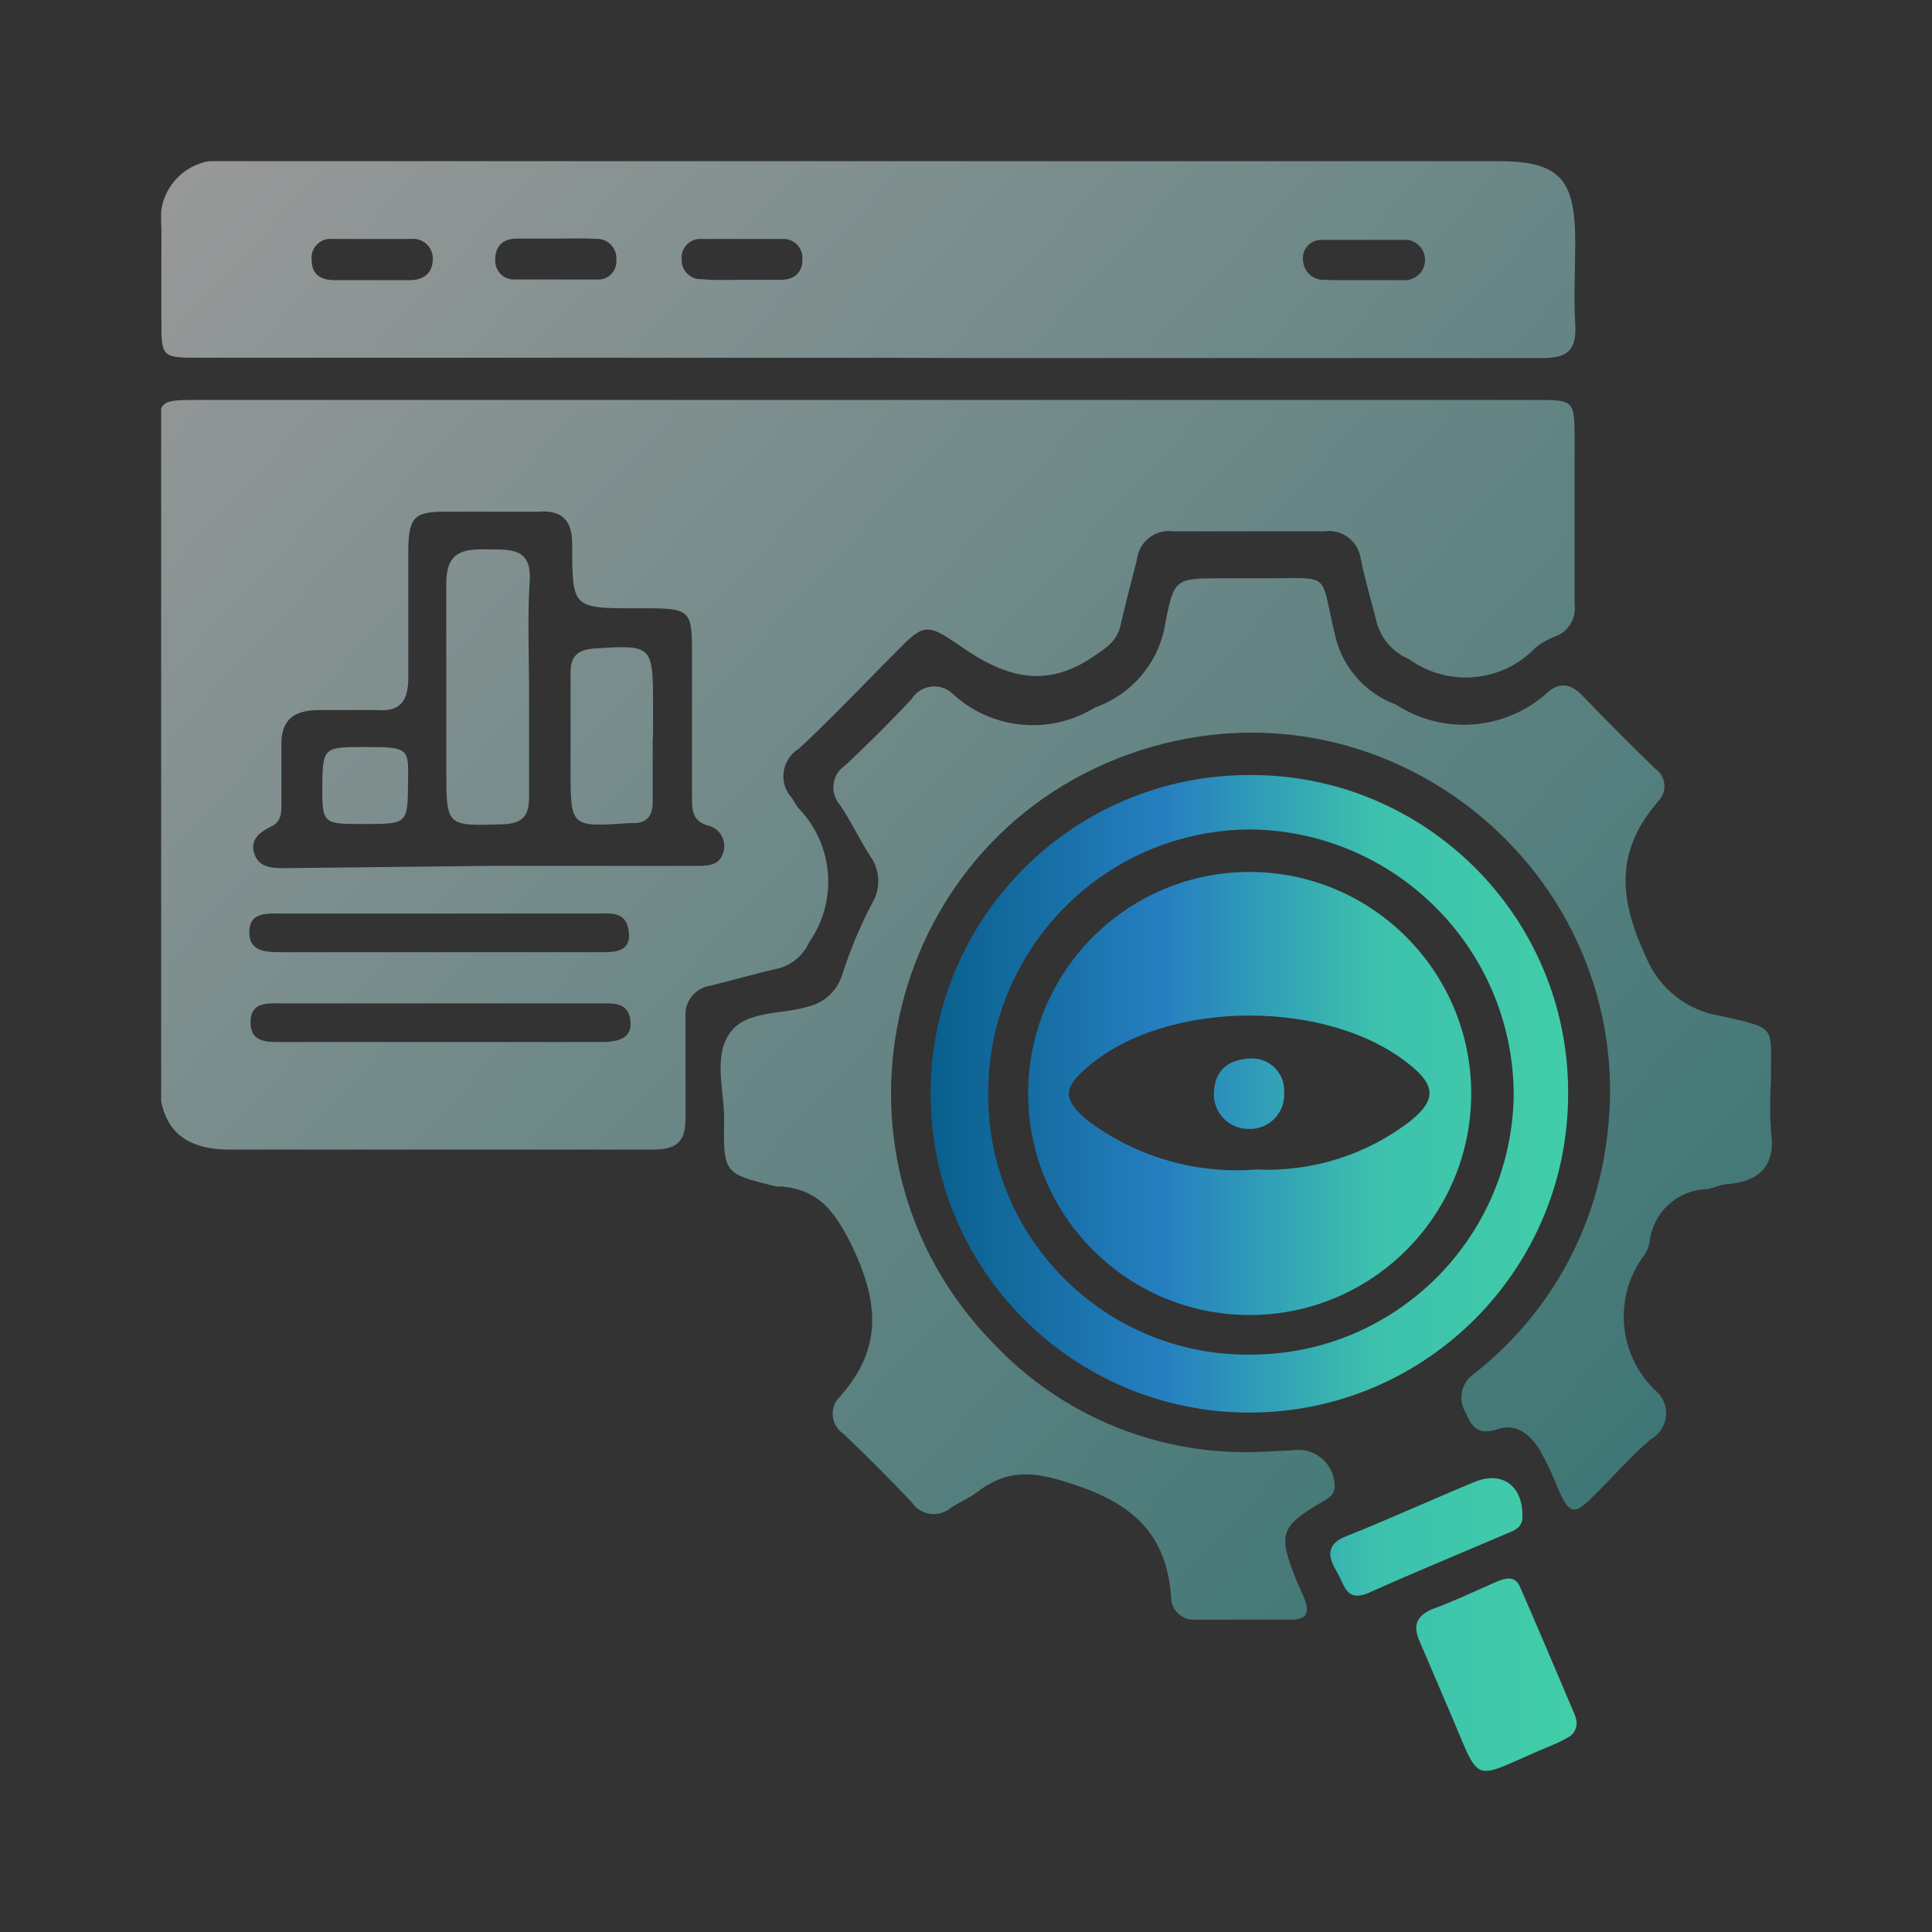
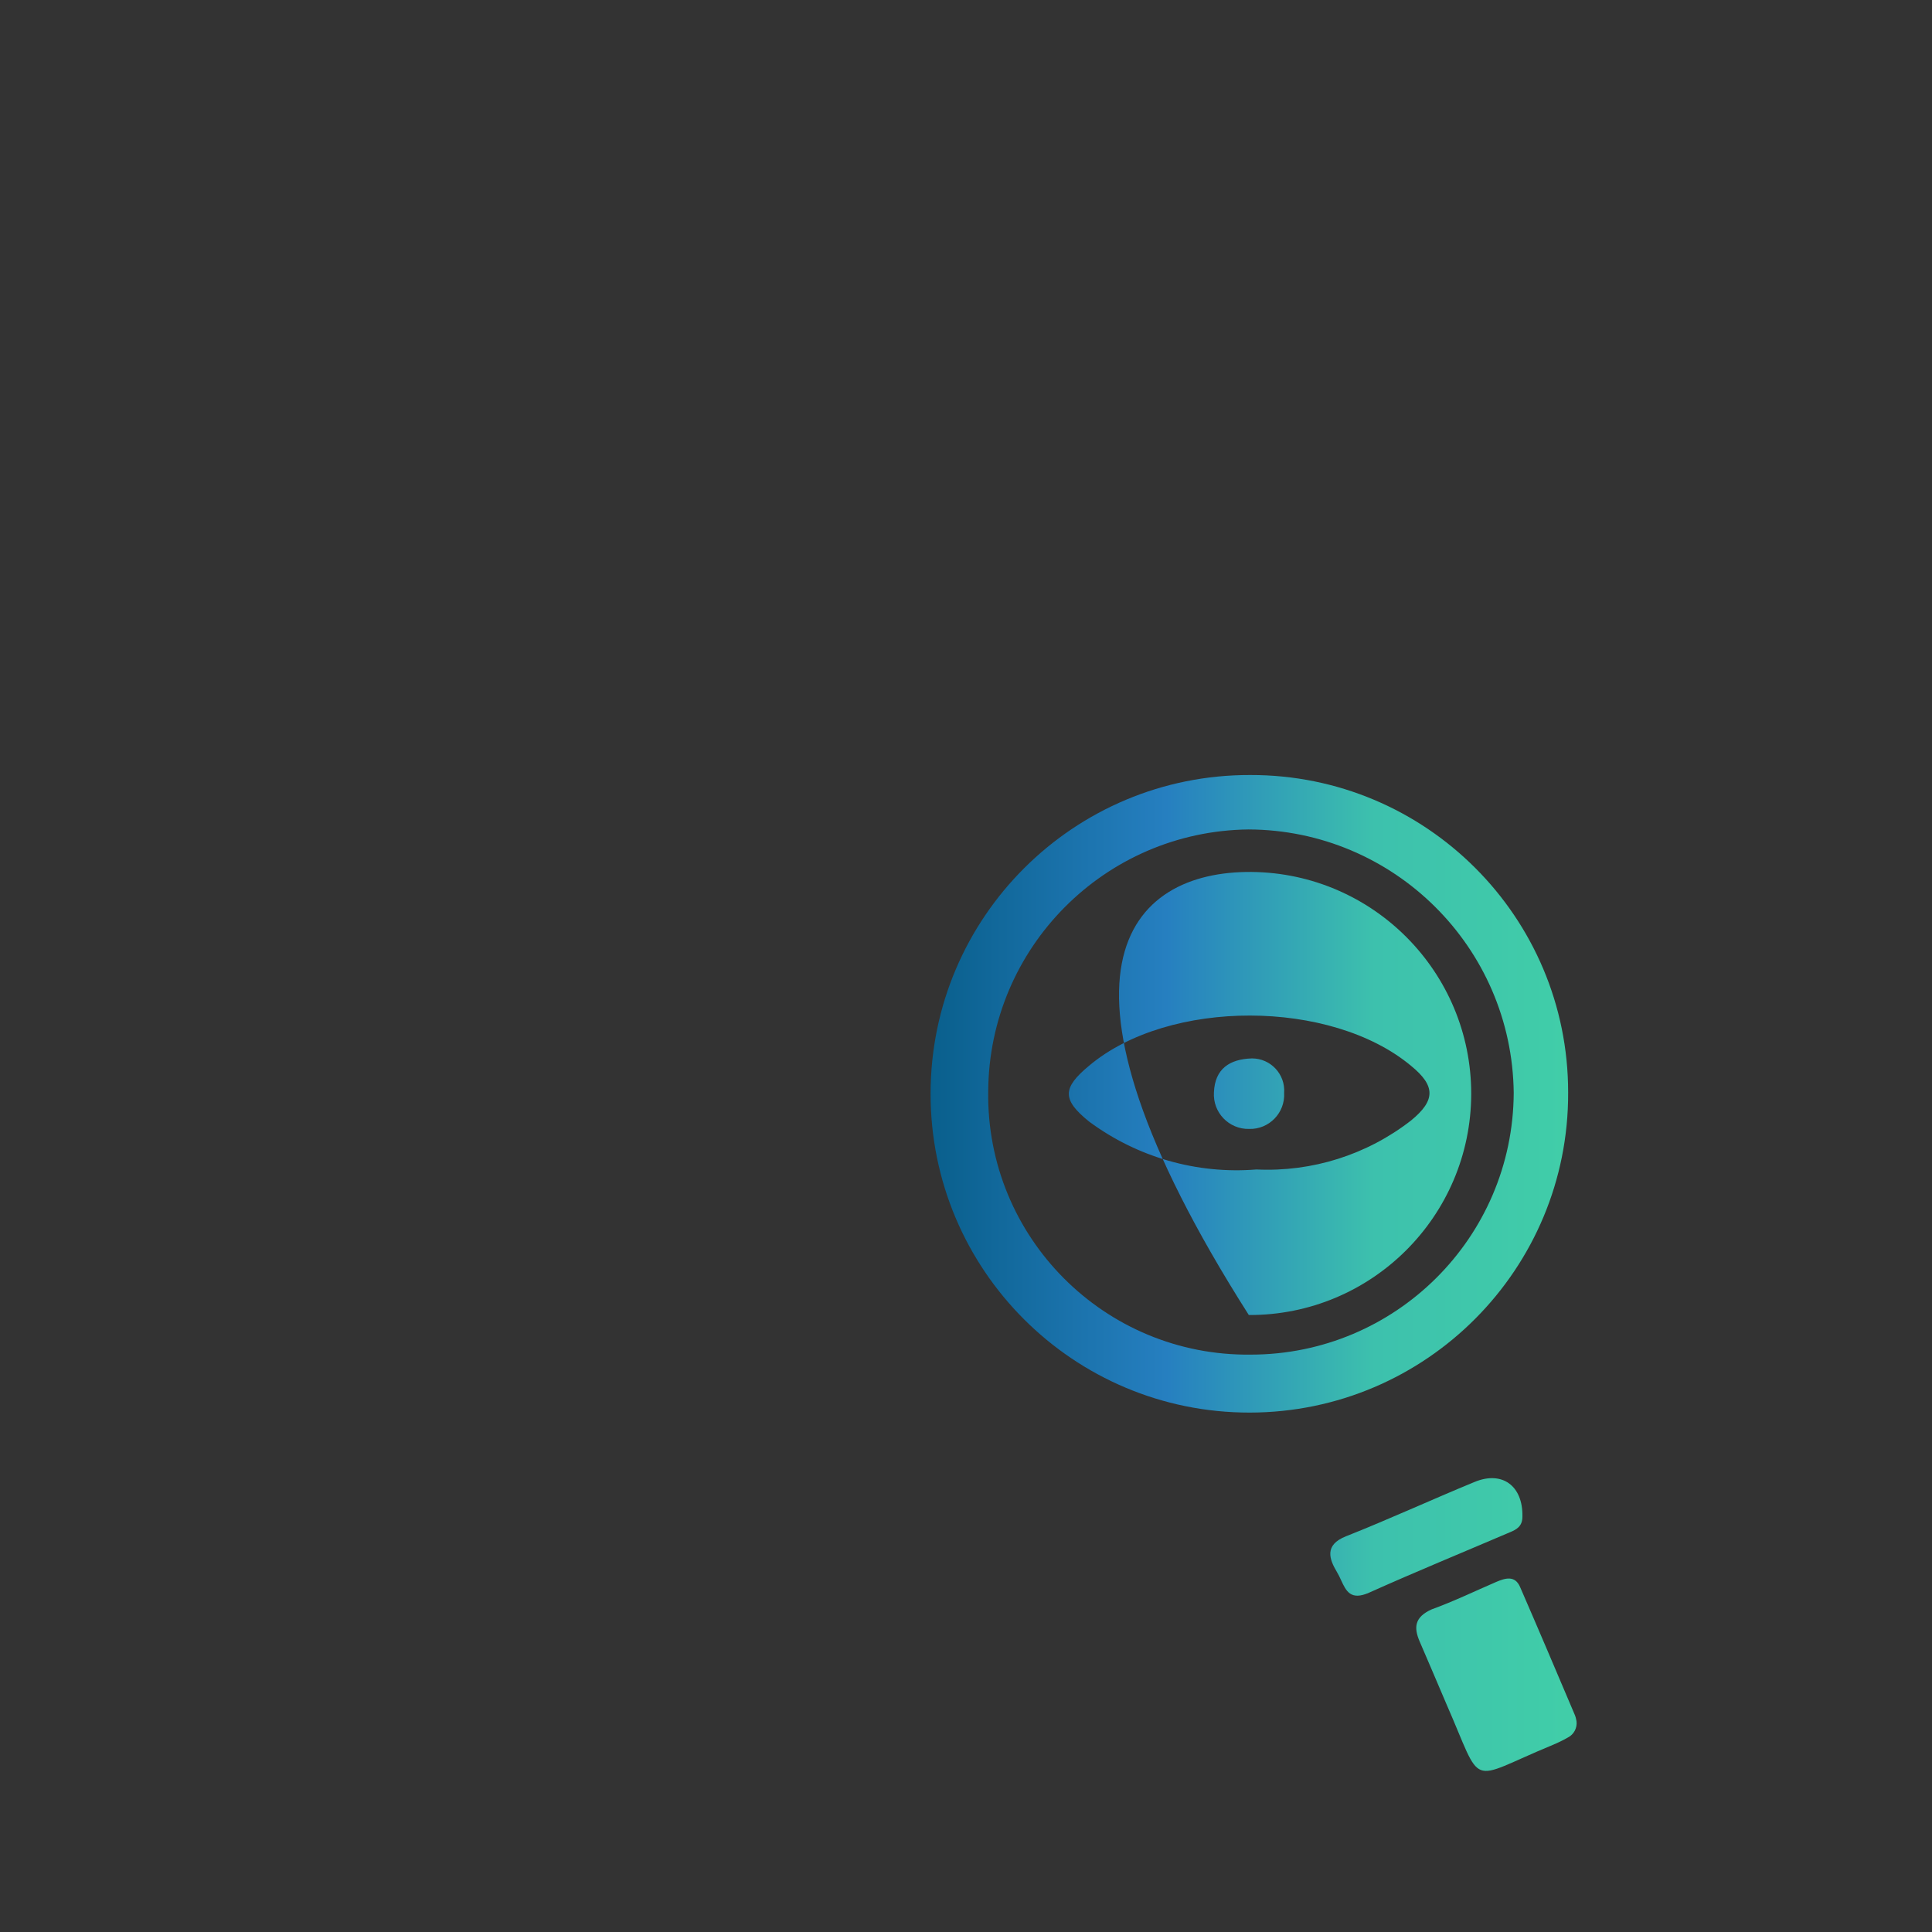
<svg xmlns="http://www.w3.org/2000/svg" fill="none" version="1.1" width="60" height="60" viewBox="0 0 60 60">
  <rect x="0" y="0" width="60" height="60" fill="#333333" stroke="none" />
  <defs>
    <clipPath id="master_svg0_822_24064">
      <rect x="5" y="5" width="50.09" height="50" rx="0" />
    </clipPath>
    <linearGradient x1="1" y1="1" x2="-0.089" y2="0.109" id="master_svg1_490_12037">
      <stop offset="0%" stop-color="#38B4B1" stop-opacity="1" />
      <stop offset="100%" stop-color="#FFFFFF" stop-opacity="1" />
    </linearGradient>
    <linearGradient x1="0" y1="0.5" x2="1" y2="0.5" id="master_svg2_400_05486">
      <stop offset="0%" stop-color="#095F8C" stop-opacity="1" />
      <stop offset="36.429%" stop-color="#267FC0" stop-opacity="1" />
      <stop offset="68.571%" stop-color="#3DC1AD" stop-opacity="1" />
      <stop offset="100%" stop-color="#41CEA8" stop-opacity="1" />
    </linearGradient>
  </defs>
  <g>
    <g clip-path="url(#master_svg0_822_24064)">
      <g>
        <g style="opacity:0.5;">
-           <path d="M6.22,11.11L26.94,11.11L30.85,11.12L47.85,11.12C48.65,11.13,48.97,10.91,48.92,10.07C48.886,9.51,48.898,8.941,48.909,8.372C48.914,8.088,48.92,7.803,48.92,7.52C48.92,5.52,48.43,5,46.43,5L7.07,5C5.869,4.82,4.835,5.849,5.01,7.05L5.01,9.88C5.01,11.11,5.01,11.11,6.22,11.11ZM16.04,7.41L17.27,7.41C17.387,7.41,17.505,7.408,17.622,7.407C17.914,7.403,18.204,7.399,18.49,7.42C18.866,7.386,19.179,7.704,19.14,8.08C19.166,8.426,18.875,8.712,18.53,8.68L15.99,8.68C15.646,8.698,15.361,8.414,15.38,8.07C15.37,7.64,15.63,7.41,16.04,7.41ZM12.74,8.7L10.38,8.7C9.98,8.7,9.68,8.53,9.68,8.09C9.626,7.712,9.94,7.384,10.32,7.42L12.77,7.42C13.146,7.382,13.467,7.692,13.44,8.07C13.43,8.49,13.14,8.7,12.74,8.7ZM24.25,8.69L23.02,8.69C22.917,8.69,22.815,8.691,22.712,8.693C22.405,8.696,22.097,8.7,21.79,8.67C21.444,8.688,21.158,8.406,21.17,8.06C21.134,7.713,21.411,7.412,21.76,7.42L24.3,7.42C24.65,7.402,24.938,7.69,24.92,8.04C24.93,8.47,24.66,8.69,24.25,8.69ZM43.67,8.7L42.36,8.7C42.257,8.7,42.154,8.701,42.052,8.701C41.745,8.703,41.44,8.705,41.14,8.69C40.799,8.713,40.501,8.46,40.47,8.12C40.408,7.775,40.669,7.457,41.02,7.45L43.73,7.45C44.045,7.502,44.271,7.783,44.256,8.102C44.241,8.421,43.989,8.678,43.67,8.7ZM6.11,12.421L47.66,12.421C48.89,12.421,48.9,12.421,48.9,13.651L48.9,18.771C48.958,19.206,48.704,19.624,48.29,19.771C48.068,19.852,47.862,19.97,47.68,20.121C46.643,21.198,44.971,21.347,43.76,20.471C43.274,20.268,42.907,19.856,42.76,19.351C42.6,18.701,42.4,18.051,42.26,17.351C42.183,16.8,41.67,16.418,41.12,16.501L36.45,16.501C35.893,16.418,35.377,16.811,35.31,17.371C35.14,18.061,34.95,18.741,34.8,19.421C34.68,19.941,34.33,20.131,33.91,20.421C32.41,21.421,31.15,20.991,29.82,20.061C28.745,19.315,28.681,19.38,27.764,20.307L27.75,20.321C26.82,21.261,25.81,22.321,24.81,23.251C24.266,23.581,24.164,24.328,24.6,24.791C24.657,24.895,24.721,24.995,24.79,25.091C25.89,26.219,26.033,27.97,25.13,29.261C24.954,29.658,24.609,29.955,24.19,30.071C23.47,30.231,22.77,30.441,22.06,30.611C21.576,30.683,21.236,31.125,21.29,31.611L21.29,34.701C21.29,35.401,21.08,35.701,20.29,35.701L7.15,35.701C5.59,35.701,4.93,34.971,4.93,33.391L4.93,13.611C4.93,12.441,4.93,12.421,6.11,12.421ZM15.18,26.891L21.62,26.891C21.98,26.891,22.36,26.891,22.47,26.441C22.57,26.074,22.334,25.699,21.96,25.631C21.488,25.482,21.49,25.12,21.491,24.778L21.491,24.778C21.491,24.728,21.491,24.679,21.49,24.631L21.49,20.141C21.49,18.991,21.38,18.901,20.21,18.891L19.77,18.891C17.77,18.891,17.77,18.891,17.77,16.891C17.77,16.121,17.42,15.831,16.69,15.891L13.86,15.891C12.92,15.891,12.69,16.011,12.68,17.051L12.68,21.051C12.68,21.821,12.39,22.111,11.68,22.051L9.92,22.051C9.1,22.051,8.71,22.371,8.74,23.191L8.74,24.961C8.74,25.211,8.74,25.501,8.47,25.641C8.462,25.645,8.454,25.649,8.445,25.654C8.173,25.794,7.745,26.016,7.89,26.491C8.034,26.962,8.475,26.962,8.847,26.961L8.89,26.961L15.18,26.891ZM16.43,21.42L16.43,24.77C16.43,25.37,16.2,25.58,15.6,25.6L15.542,25.602C14.71,25.626,14.29,25.638,14.077,25.434C13.86,25.225,13.86,24.79,13.86,23.91L13.86,18.11C13.86,17.11,14.41,17.05,15.14,17.06C15.182,17.061,15.225,17.061,15.267,17.062C15.943,17.067,16.516,17.072,16.45,18.06C16.4,18.803,16.411,19.621,16.421,20.429C16.425,20.763,16.43,21.096,16.43,21.42ZM39.11,45.09L40.16,45.04C40.826,44.944,41.427,45.447,41.45,46.12C41.45,46.42,41.29,46.51,41.08,46.63C39.74,47.42,39.68,47.63,40.27,49.1L40.52,49.67C40.66,50.05,40.6,50.3,40.12,50.3L37.12,50.3C36.71,50.329,36.363,50.001,36.37,49.59C36.23,47.69,35.23,46.72,33.37,46.11C32.22,45.72,31.37,45.57,30.37,46.32C30.12,46.52,29.81,46.64,29.54,46.82C29.168,47.144,28.596,47.069,28.32,46.66C27.63,45.93,26.92,45.22,26.2,44.53C25.801,44.273,25.742,43.713,26.08,43.38C27.44,41.86,27.29,40.38,26.41,38.59C25.9,37.59,25.41,36.96,24.3,36.85L24.12,36.85L24.106,36.846C22.48,36.45,22.46,36.445,22.49,34.77C22.49,34.514,22.463,34.246,22.435,33.976C22.366,33.298,22.295,32.612,22.66,32.09C23.17,31.36,24.27,31.52,25.1,31.26C25.608,31.141,26.012,30.759,26.16,30.26C26.402,29.501,26.71,28.765,27.08,28.06C27.362,27.6,27.339,27.015,27.02,26.58C26.69,26.07,26.43,25.5,26.08,24.99C25.757,24.615,25.837,24.042,26.25,23.77C26.96,23.1,27.65,22.42,28.31,21.71C28.592,21.257,29.222,21.183,29.6,21.56C30.813,22.668,32.614,22.835,34.01,21.97C35.161,21.566,35.998,20.564,36.19,19.36C36.458,17.96,36.51,17.96,37.94,17.96L37.97,17.96L39.3,17.96C39.517,17.96,39.707,17.957,39.874,17.955C40.508,17.947,40.807,17.944,40.98,18.09C41.2,18.276,41.214,18.706,41.45,19.68C41.662,20.691,42.38,21.523,43.35,21.88C44.835,22.848,46.788,22.683,48.09,21.48C48.48,21.16,48.82,21.26,49.16,21.62C49.89,22.38,50.64,23.13,51.4,23.87C51.738,24.098,51.79,24.574,51.51,24.87C50.17,26.41,50.25,27.87,51.13,29.75C51.533,30.708,52.404,31.389,53.43,31.55C54.33,31.753,54.718,31.826,54.884,32.058C55.009,32.234,55.006,32.501,55.001,32.986C55,33.148,54.998,33.334,55,33.55C54.965,34.079,54.965,34.61,55,35.14C55.15,36.14,54.7,36.67,53.7,36.77C53.47,36.77,53.25,36.89,53.02,36.93C52.096,36.949,51.331,37.651,51.23,38.57C51.209,38.714,51.154,38.851,51.07,38.97C50.089,40.264,50.245,42.09,51.43,43.2C51.911,43.622,51.823,44.395,51.26,44.7C50.64,45.23,50.1,45.86,49.51,46.44C48.92,47.02,48.76,47.1,48.39,46.24C48.23,45.831,48.043,45.433,47.83,45.049C47.54,44.569,47.11,44.19,46.53,44.379C45.95,44.569,45.73,44.379,45.53,43.889C45.266,43.485,45.372,42.944,45.77,42.669C47.999,40.931,49.468,38.397,49.87,35.599C51.115,27.399,43.297,20.754,35.405,23.305C27.513,25.855,25.062,35.819,30.87,41.74C33.004,43.993,36.009,45.215,39.11,45.09ZM20.27,22.921L20.27,24.921C20.27,25.351,20.07,25.581,19.63,25.561L19.54,25.561C18.626,25.626,18.171,25.659,17.944,25.447C17.72,25.237,17.72,24.787,17.72,23.891L17.72,20.891C17.72,20.381,17.93,20.181,18.45,20.141C20.24,20.021,20.28,20.041,20.28,21.831L20.28,22.891L20.27,22.921ZM11.25,25.59C10.04,25.59,10,25.59,10.01,24.38C10.02,23.199,10.077,23.199,11.335,23.2C11.366,23.2,11.397,23.2,11.43,23.2C12.688,23.2,12.687,23.27,12.673,24.218C12.672,24.287,12.671,24.361,12.67,24.44C12.66,25.59,12.611,25.59,11.285,25.59L11.25,25.59ZM8.79,29.571L18.53,29.571C18.56,29.571,18.591,29.571,18.622,29.571C19.074,29.574,19.596,29.578,19.53,28.951C19.467,28.351,19.061,28.36,18.668,28.369C18.621,28.37,18.575,28.371,18.53,28.371L8.74,28.371C8.707,28.371,8.672,28.37,8.637,28.37C8.225,28.366,7.74,28.361,7.74,28.951C7.74,29.572,8.287,29.571,8.748,29.571L8.79,29.571ZM18.65,31.161L8.78,31.161C8.742,31.161,8.704,31.16,8.665,31.16C8.255,31.154,7.78,31.148,7.78,31.741C7.78,32.363,8.257,32.362,8.719,32.361C8.739,32.361,8.76,32.361,8.78,32.361L18.64,32.361C19.11,32.361,19.64,32.301,19.58,31.711C19.524,31.156,19.113,31.158,18.724,31.161C18.699,31.161,18.674,31.161,18.65,31.161Z" fill-rule="evenodd" fill="url(#master_svg1_490_12037)" fill-opacity="1" style="mix-blend-mode:passthrough" />
-         </g>
+           </g>
        <g>
-           <path d="M38.816,43.869C44.293,43.86,48.722,39.406,48.7,33.929C48.705,28.478,44.281,24.058,38.83,24.069C33.353,24.053,28.903,28.486,28.9,33.963C28.896,39.439,33.34,43.878,38.816,43.869ZM47.01,33.939C46.988,38.436,43.336,42.069,38.84,42.069C34.306,42.12,30.622,38.423,30.69,33.889C30.717,29.43,34.31,25.814,38.77,25.759C43.29,25.775,46.96,29.419,47.01,33.939ZM45.69,33.969C45.684,37.775,42.589,40.854,38.783,40.839C34.977,40.824,31.906,37.722,31.93,33.916C31.954,30.11,35.064,27.046,38.87,27.079C42.648,27.118,45.69,30.191,45.69,33.969ZM39.02,36.319C40.75,36.401,42.453,35.862,43.82,34.799C44.59,34.169,44.58,33.719,43.82,33.099C41.34,31.029,36.3,31.009,33.82,33.099C32.99,33.789,32.98,34.149,33.82,34.829C35.316,35.939,37.163,36.469,39.02,36.319ZM38.88,32.87C39.461,32.869,39.921,33.361,39.88,33.94C39.915,34.561,39.411,35.079,38.79,35.06C38.163,35.073,37.659,34.546,37.7,33.92C37.73,33.2,38.18,32.89,38.88,32.87ZM47.28,47.101C47.28,47.401,47.1,47.501,46.88,47.591C45.43,48.211,43.97,48.811,42.52,49.461C41.945,49.716,41.804,49.41,41.648,49.073C41.609,48.988,41.569,48.901,41.52,48.821C41.28,48.421,41.12,47.981,41.8,47.711C43.14,47.181,44.44,46.581,45.8,46.021C46.65,45.671,47.3,46.141,47.28,47.101ZM48.69,53.961C48.879,53.865,48.987,53.661,48.96,53.451C48.949,53.378,48.929,53.308,48.9,53.241C48.34,51.921,47.78,50.601,47.21,49.291C47.05,48.911,46.74,49.011,46.46,49.131C45.81,49.411,45.15,49.731,44.46,49.981C43.93,50.221,43.9,50.541,44.09,50.981C44.37,51.621,44.64,52.271,44.92,52.921C45.5,54.243,45.655,54.839,45.991,54.969C46.333,55.102,46.863,54.751,48.22,54.191C48.382,54.124,48.539,54.047,48.69,53.961Z" fill-rule="evenodd" fill="url(#master_svg2_400_05486)" fill-opacity="1" />
+           <path d="M38.816,43.869C44.293,43.86,48.722,39.406,48.7,33.929C48.705,28.478,44.281,24.058,38.83,24.069C33.353,24.053,28.903,28.486,28.9,33.963C28.896,39.439,33.34,43.878,38.816,43.869ZM47.01,33.939C46.988,38.436,43.336,42.069,38.84,42.069C34.306,42.12,30.622,38.423,30.69,33.889C30.717,29.43,34.31,25.814,38.77,25.759C43.29,25.775,46.96,29.419,47.01,33.939ZM45.69,33.969C45.684,37.775,42.589,40.854,38.783,40.839C31.954,30.11,35.064,27.046,38.87,27.079C42.648,27.118,45.69,30.191,45.69,33.969ZM39.02,36.319C40.75,36.401,42.453,35.862,43.82,34.799C44.59,34.169,44.58,33.719,43.82,33.099C41.34,31.029,36.3,31.009,33.82,33.099C32.99,33.789,32.98,34.149,33.82,34.829C35.316,35.939,37.163,36.469,39.02,36.319ZM38.88,32.87C39.461,32.869,39.921,33.361,39.88,33.94C39.915,34.561,39.411,35.079,38.79,35.06C38.163,35.073,37.659,34.546,37.7,33.92C37.73,33.2,38.18,32.89,38.88,32.87ZM47.28,47.101C47.28,47.401,47.1,47.501,46.88,47.591C45.43,48.211,43.97,48.811,42.52,49.461C41.945,49.716,41.804,49.41,41.648,49.073C41.609,48.988,41.569,48.901,41.52,48.821C41.28,48.421,41.12,47.981,41.8,47.711C43.14,47.181,44.44,46.581,45.8,46.021C46.65,45.671,47.3,46.141,47.28,47.101ZM48.69,53.961C48.879,53.865,48.987,53.661,48.96,53.451C48.949,53.378,48.929,53.308,48.9,53.241C48.34,51.921,47.78,50.601,47.21,49.291C47.05,48.911,46.74,49.011,46.46,49.131C45.81,49.411,45.15,49.731,44.46,49.981C43.93,50.221,43.9,50.541,44.09,50.981C44.37,51.621,44.64,52.271,44.92,52.921C45.5,54.243,45.655,54.839,45.991,54.969C46.333,55.102,46.863,54.751,48.22,54.191C48.382,54.124,48.539,54.047,48.69,53.961Z" fill-rule="evenodd" fill="url(#master_svg2_400_05486)" fill-opacity="1" />
        </g>
      </g>
    </g>
  </g>
</svg>